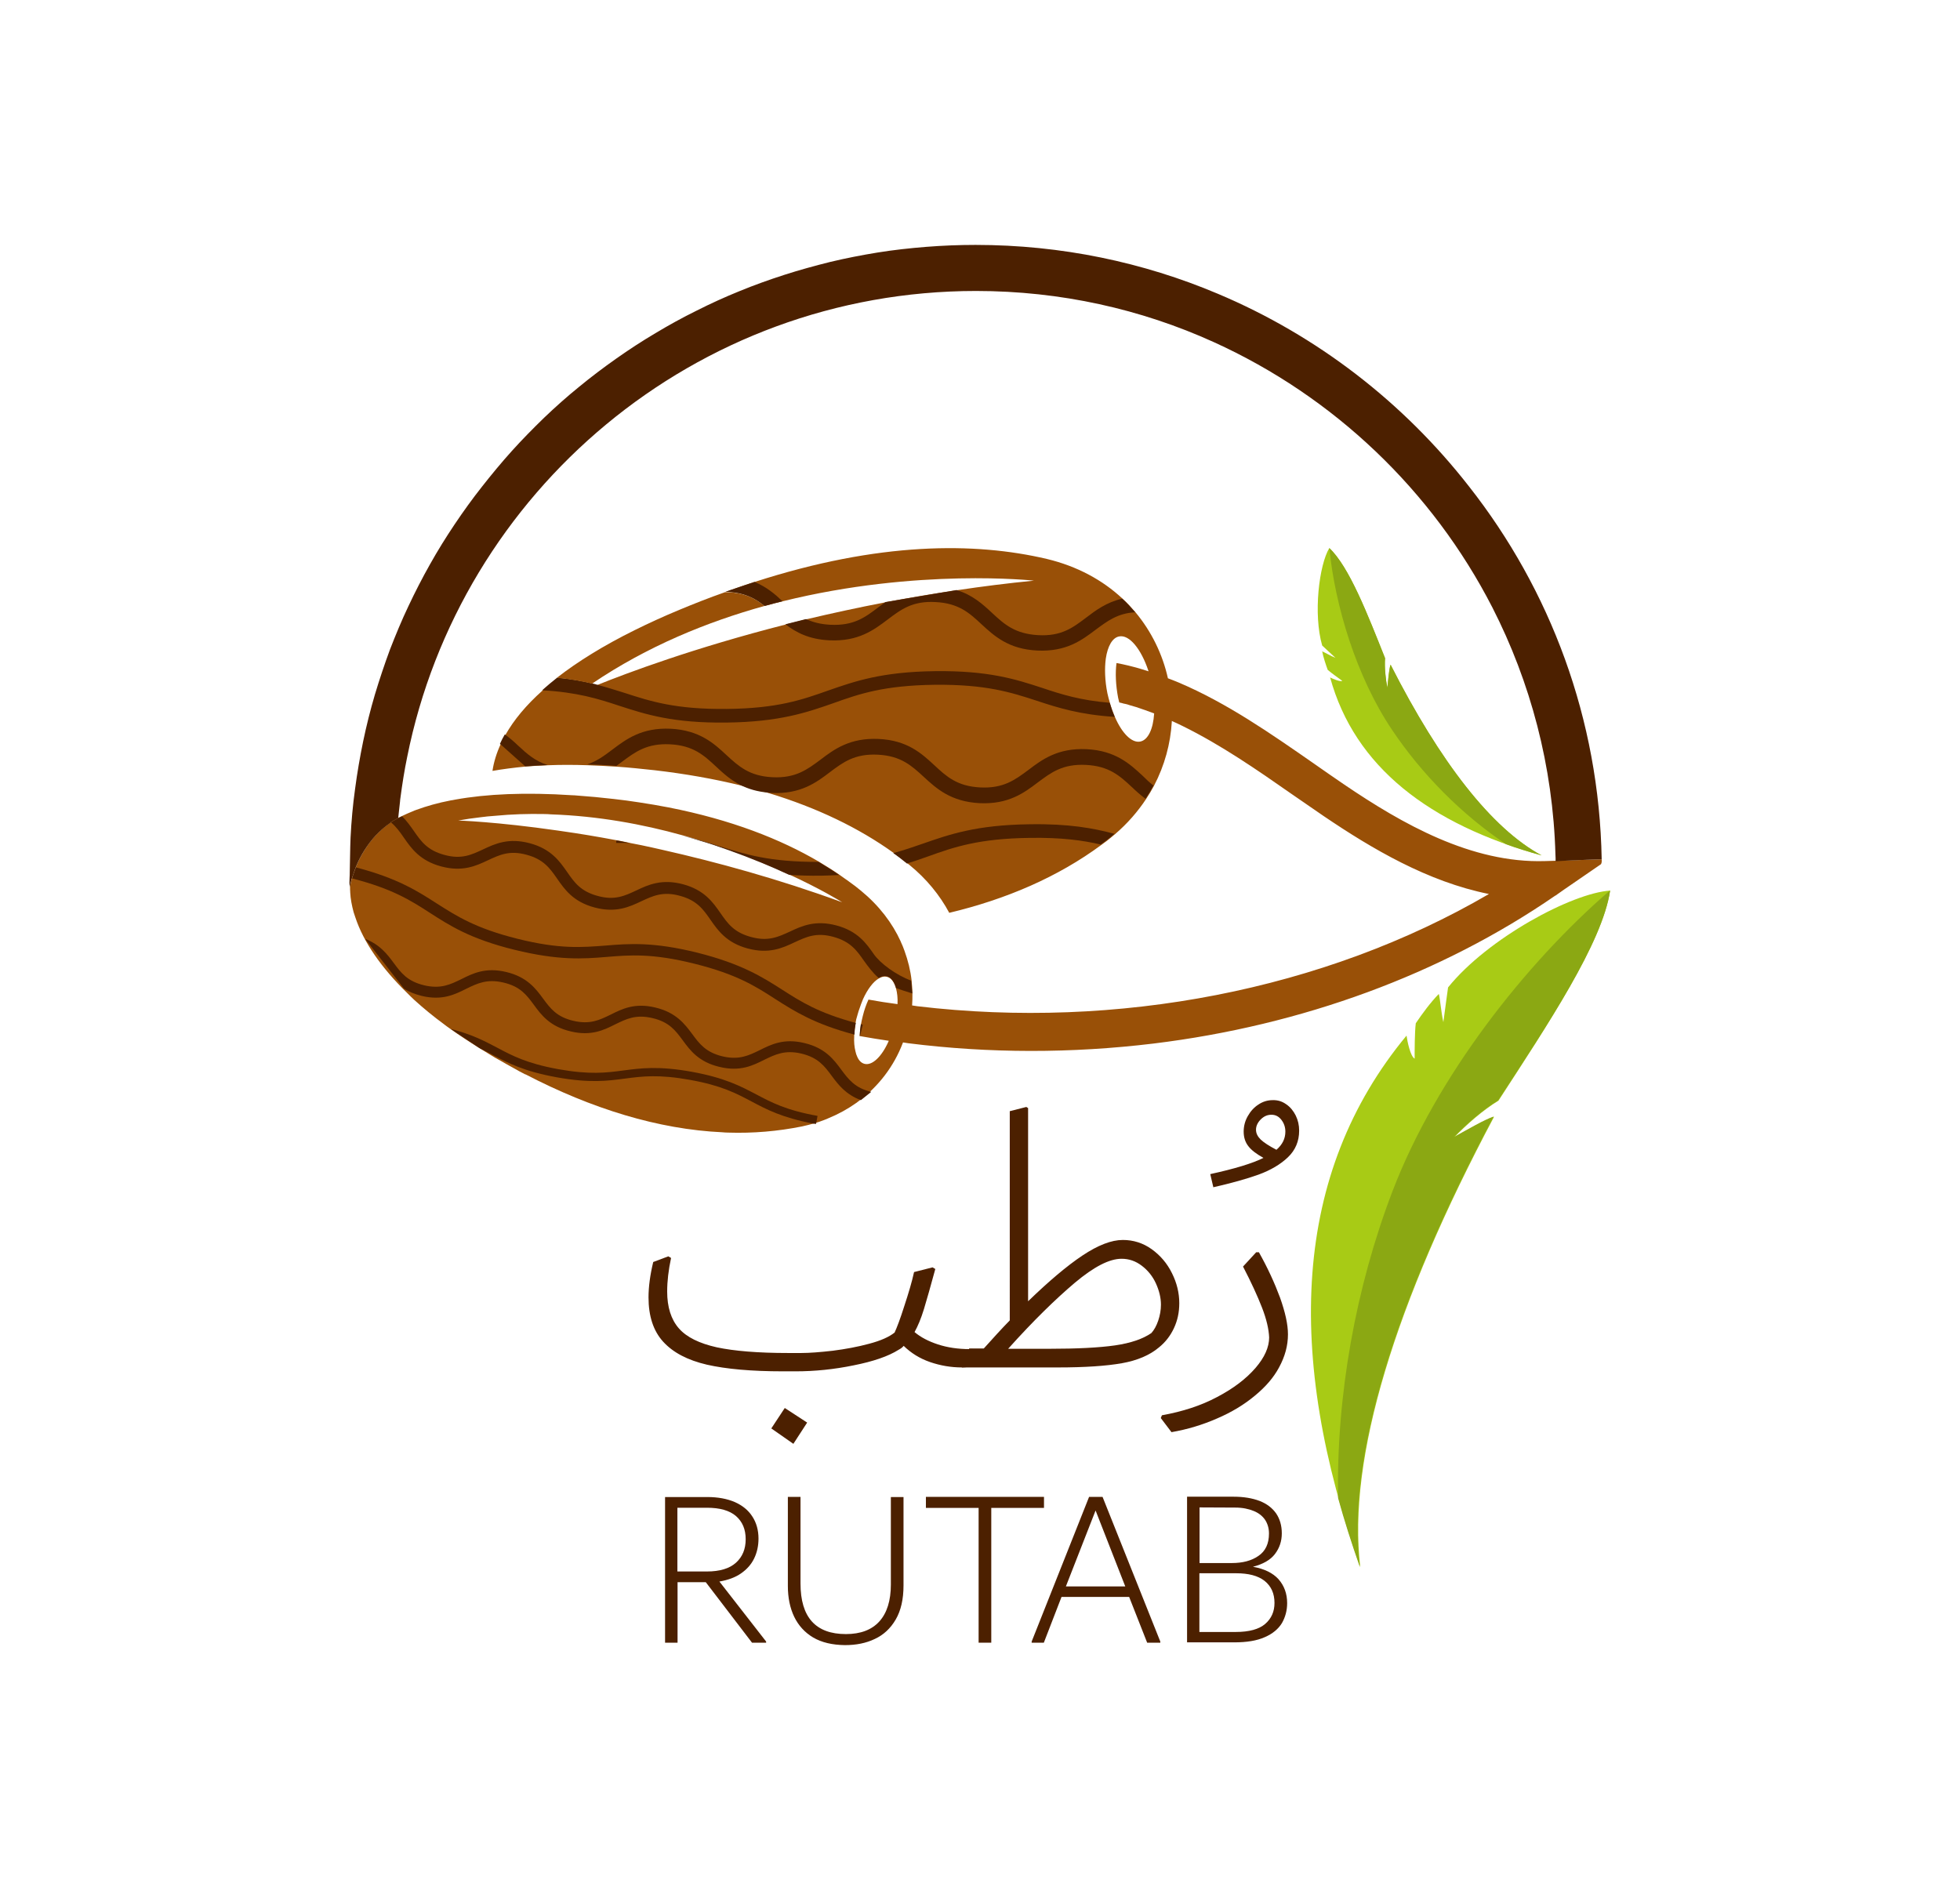
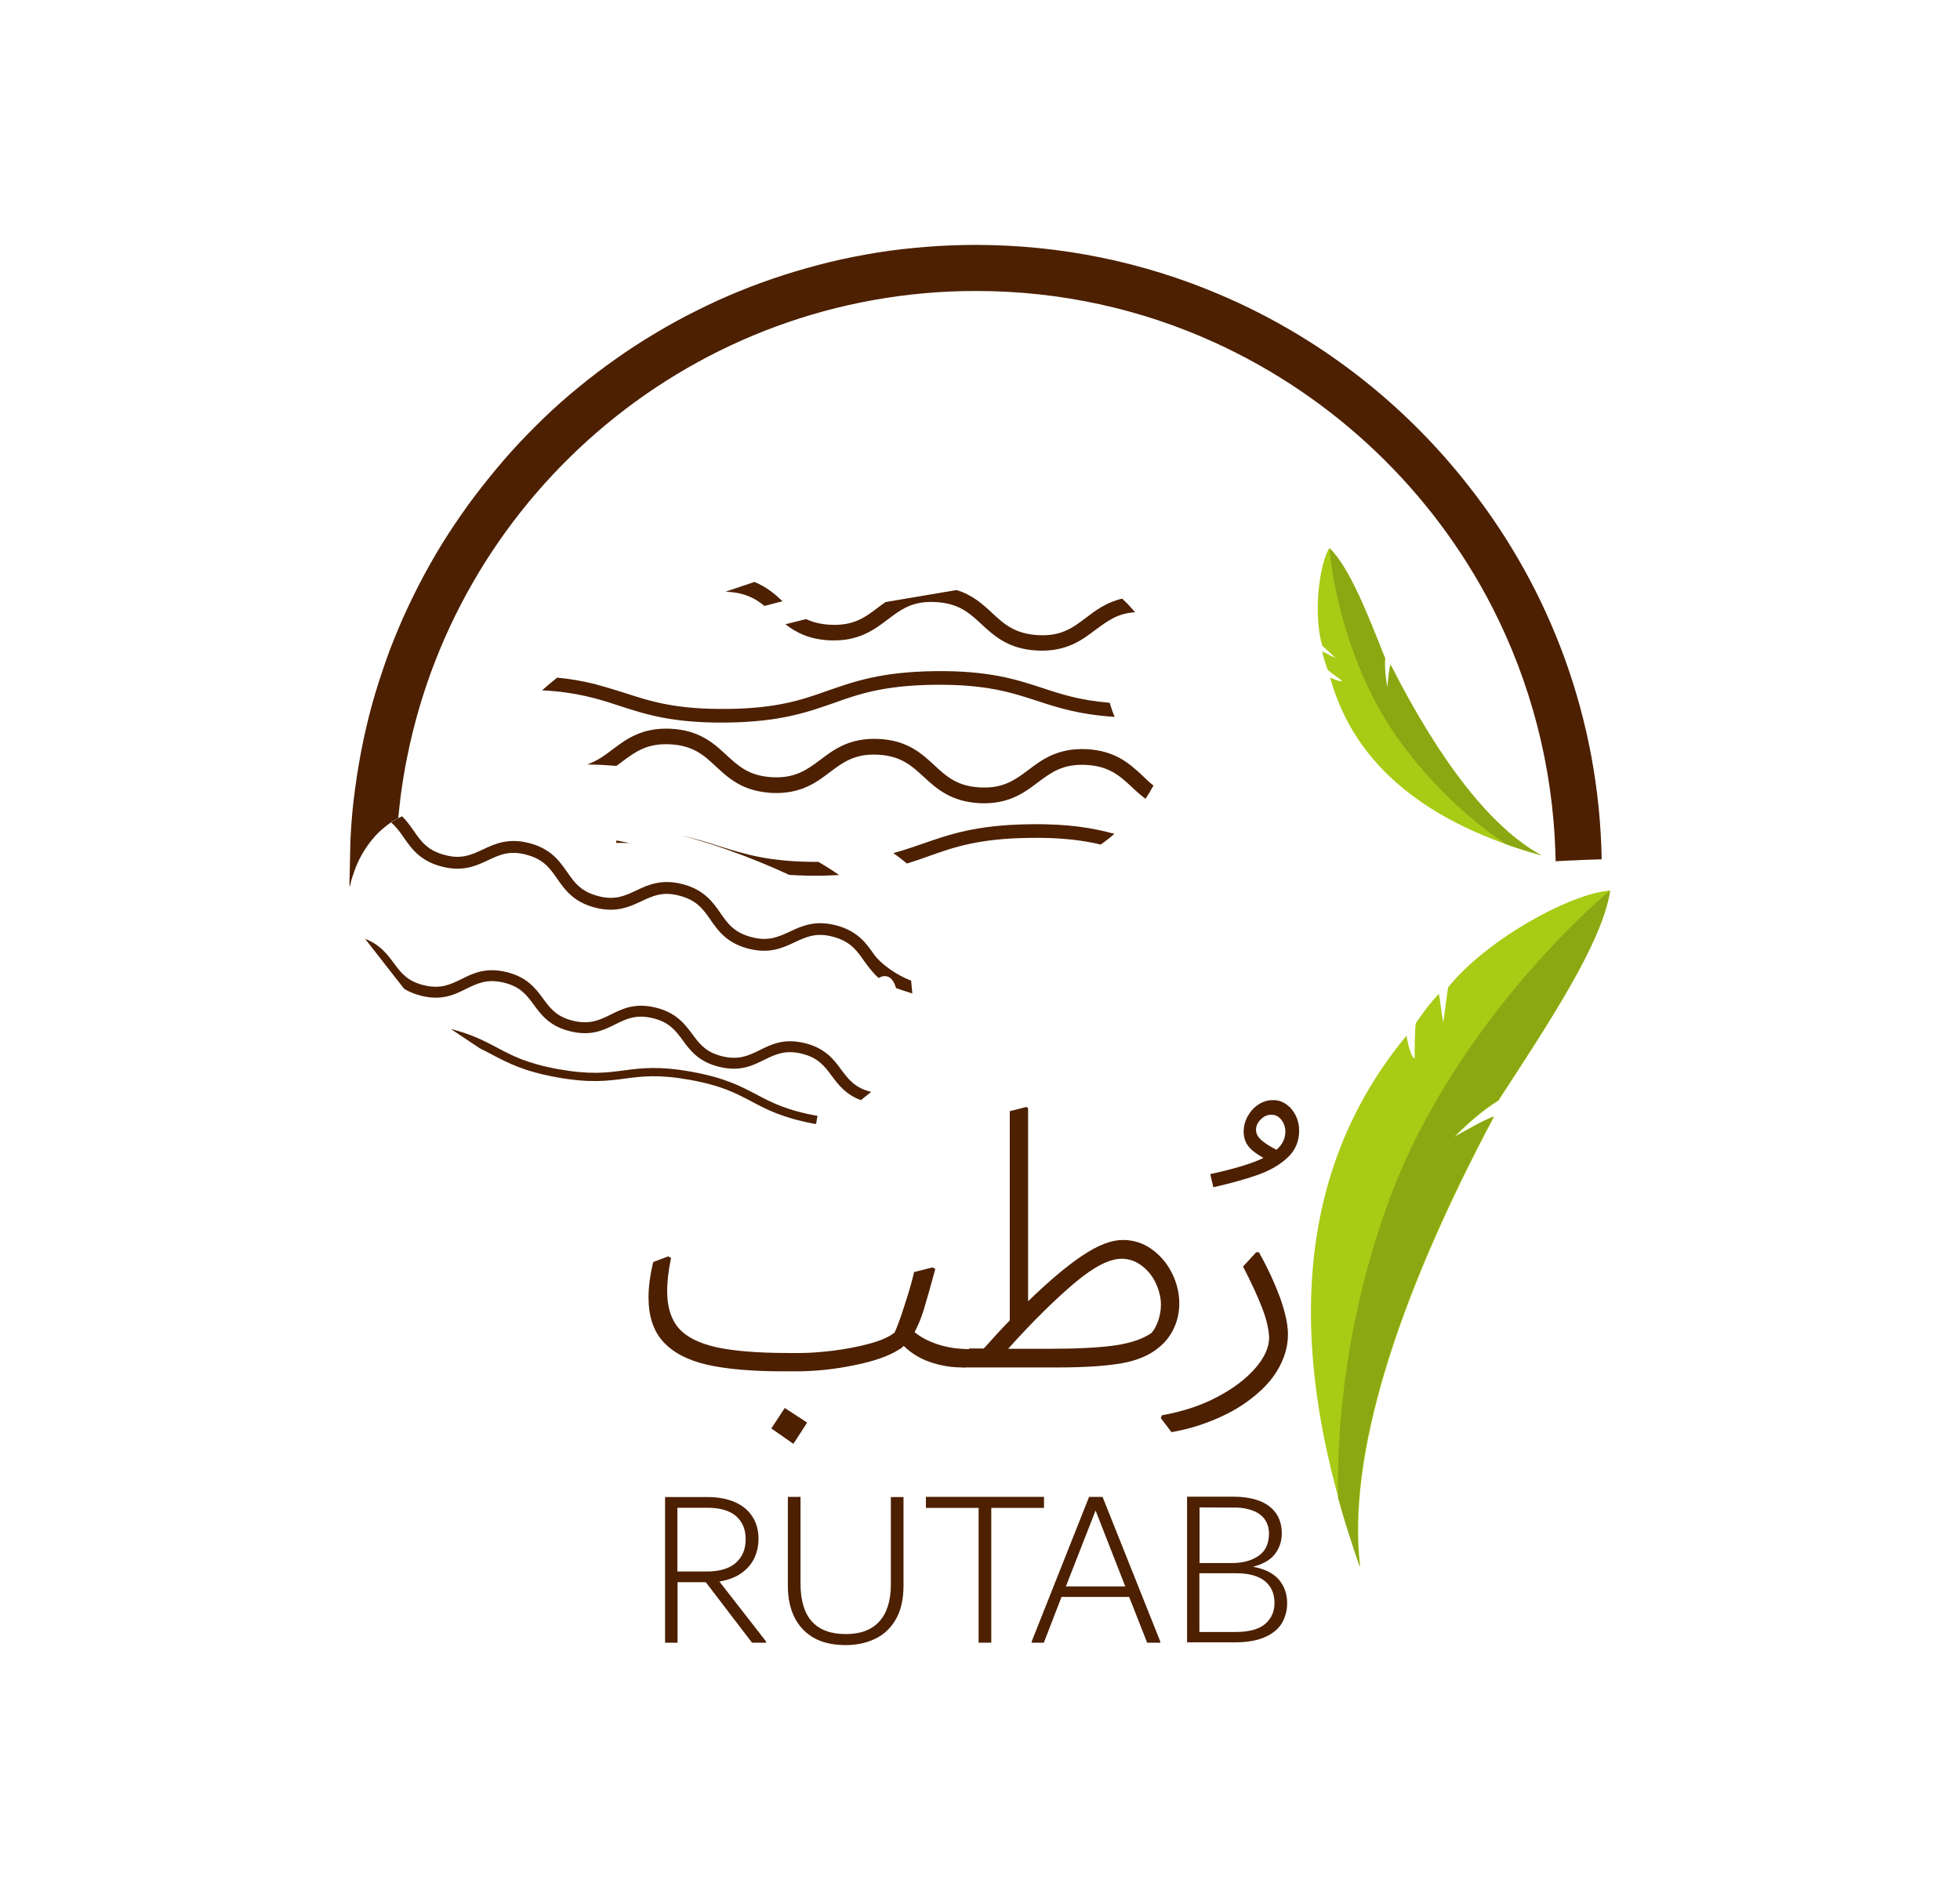
<svg xmlns="http://www.w3.org/2000/svg" version="1.1" id="Layer_1" x="0px" y="0px" viewBox="0 0 1208.3 1165.3" style="enable-background:new 0 0 1208.3 1165.3;" xml:space="preserve">
  <style type="text/css">
	.st0{display:none;fill:#36A9E0;}
	.st1{fill:#4C2000;}
	.st2{fill:#995007;}
	.st3{fill-rule:evenodd;clip-rule:evenodd;fill:#A8CB15;}
	.st4{fill-rule:evenodd;clip-rule:evenodd;fill:#8BA813;}
</style>
  <path class="st0" d="M649.6,241c0,23-17.8,41.7-40.4,43.2c-0.9,0.1-1.9,0.1-2.8,0.1s-1.9,0-2.9-0.1c-22.6-1.5-40.4-20.2-40.4-43.2  c0-2,0.1-4,0.4-5.9c2.5,15.3,15.8,27,31.8,27c3.7,0,7.2-0.6,10.5-1.8c0.4-0.1,0.7-0.2,1.1-0.4c12-4.7,20.6-16.3,20.6-30  c0-16-11.7-29.3-27-31.8c1.9-0.3,3.9-0.4,5.9-0.4C630.2,197.7,649.6,217.1,649.6,241z" />
  <g>
    <g>
      <g>
        <path class="st1" d="M602.5,832.6c1,0.7,1.4,1.8,1.4,3.2c0,2-1,3.8-2.9,5.2c-2,1.4-4.7,2.1-8,2.1c-6.6,0-13.2-1.1-19.6-3.3     c-6.4-2.2-11.8-5.6-16.3-10c-0.8,1-1.8,1.7-3.1,2.4c-6.3,4-15.6,7.2-27.7,9.6c-12.1,2.5-24,3.7-35.8,3.7h-7.8     c-19.4,0-35-1.4-46.9-4.1c-12-2.8-20.9-7.5-27-14.2c-6-6.6-9-15.7-9-27.3c0-6.6,1-13.9,2.9-21.8l9.3-3.5l1.7,1     c-1.6,7.5-2.4,14.3-2.4,20.7c0,9.6,2.4,17.2,7.2,22.7c4.8,5.5,12.7,9.3,23.4,11.7c10.8,2.3,25.5,3.5,44,3.5h8.1     c5,0,11.5-0.5,19.4-1.4c7.8-1,15.4-2.4,22.4-4.3c7.2-1.9,12.3-4.2,15.7-6.9c1.4-3,3.5-8.5,6-16.4c2.6-7.9,4.7-14.9,6-20.9     l11.4-2.9l1.7,1c-2.9,10.6-5.2,18.8-7,24.7c-1.8,5.9-3.8,10.6-5.8,14.2c3.8,3.2,8.6,5.7,14.4,7.6s12.3,2.9,19.6,2.9     C599.9,831.6,601.5,831.9,602.5,832.6z M489.1,890.2l-13.6-9.5l8.3-12.6l13.8,9L489.1,890.2z" />
        <path class="st1" d="M710,770.2c5.3,3.8,9.5,8.7,12.5,14.8c3,6,4.5,12.2,4.5,18.5c0,5.6-1.1,10.7-3.3,15.4     c-2.2,4.7-5.3,8.7-9.3,11.9c-5.6,4.7-13.2,8-22.8,9.7c-9.6,1.7-22.8,2.6-39.5,2.6H593l4.5-11.7h9c5.6-6.2,10.8-12,16-17.3V685.1     l10.2-2.6l1.1,0.7v119.1c12.7-12.3,23.9-21.8,33.5-28.2c9.6-6.4,17.9-9.6,24.9-9.6C698.7,764.5,704.7,766.4,710,770.2z      M714,814.3c1.1-3.2,1.7-6.6,1.7-9.9c0-4.3-1.1-8.7-3.1-13.1s-5-8.1-8.7-10.9c-3.8-2.9-7.9-4.3-12.5-4.3c-7.5,0-17,4.9-28.8,14.8     c-11.7,9.9-25.5,23.3-41.1,40.7h25.2c17.4,0,31-0.7,40.7-2.1s17.2-4,22.4-7.6C711.5,820,712.9,817.5,714,814.3z" />
        <path class="st1" d="M793,680.9c2.5,1.7,4.4,4.1,5.8,6.9c1.4,2.9,2.1,5.9,2.1,9.3c0,6.5-2.3,12-6.9,16.4     c-4.6,4.4-10.7,8-18.1,10.7c-7.5,2.7-16.9,5.3-27.9,7.8l-1.9-8.1c15.1-3.3,26-6.6,32.8-10c-4.3-2.4-7.4-4.7-9.3-7.2     c-1.9-2.4-2.9-5.4-2.9-9c0-3.3,0.8-6.5,2.5-9.5c1.7-3,3.8-5.4,6.6-7.2c2.7-1.8,5.6-2.7,8.8-2.7     C787.8,678.2,790.5,679.1,793,680.9z M792.4,697.7c0-2.7-0.8-5.1-2.4-7.2s-3.6-3.2-6.2-3.2s-4.7,1-6.6,2.9s-2.9,4.1-2.9,6.3     c0,2.3,1,4.2,2.9,6.1c1.9,1.8,5.1,3.9,9.7,6.3C790.6,705.7,792.4,702,792.4,697.7z" />
        <path class="st1" d="M715.6,874.3l0.7-1.7c12.7-2.3,24-5.9,34.1-11.3c10.1-5.3,17.9-11.3,23.6-17.9s8.4-12.9,8.4-18.8     c-0.2-5-1.6-11.2-4.4-18.4c-2.8-7.2-6.7-15.7-11.7-25.3l8.1-8.8h1.7c5.4,9.6,9.7,19,13,27.9c3.2,9,4.9,16.5,4.9,22.7     c0,6.9-1.8,13.6-5.5,20.4c-3.3,6.2-8.3,12-15,17.5c-6.6,5.5-14.4,10.2-23.3,14c-8.9,3.9-18.2,6.7-28,8.4L715.6,874.3z" />
      </g>
      <g>
        <path class="st1" d="M472.3,1012.1v0.7h-8.7l-28.5-37.3h-17.4v37.3H410v-89.8h26.1c6.6,0,12.2,1.1,16.9,3.1     c4.7,2.1,8.3,5,10.8,8.9c2.5,3.8,3.8,8.4,3.8,13.6c0,4.5-0.9,8.6-2.7,12.3c-1.8,3.7-4.5,6.7-8.1,9.2c-3.6,2.5-8.1,4.1-13.3,5     L472.3,1012.1z M417.6,968.9h18.2c7.9,0,13.9-1.8,17.9-5.4c4-3.6,6-8.4,6-14.5c0-6.1-2-10.8-6-14.3c-4-3.4-9.9-5.1-17.9-5.1     h-18.2V968.9z" />
        <path class="st1" d="M501.3,1009.6c-5.2-3.1-9.1-7.4-11.7-12.8c-2.6-5.4-3.9-11.8-3.9-19v-54.9h7.8v53.4c0,20.8,9.3,31.2,28,31.2     c9,0,15.9-2.6,20.6-7.8s7.1-12.8,7.1-22.8v-53.9h7.8v54.5c0,8.5-1.6,15.5-4.8,21c-3.2,5.5-7.5,9.5-12.9,12     c-5.4,2.6-11.5,3.8-18.4,3.8C513.1,1014.2,506.6,1012.7,501.3,1009.6z" />
        <path class="st1" d="M643.6,922.9v6.8h-32.5v83.1h-7.8v-83.1h-32.5v-6.8H643.6z" />
        <path class="st1" d="M679.7,922.9l35.6,89.2v0.7h-8.1l-11.1-28.2h-41.7l-10.9,28.2h-7.5v-0.7l35.4-89.2H679.7z M657.1,978.1h36.6     l-18.3-46.8L657.1,978.1z" />
        <path class="st1" d="M788.2,973.7c3.5,4,5.3,8.9,5.3,14.7c0,4.5-1.1,8.6-3.2,12.3c-2.2,3.6-5.7,6.6-10.6,8.7     c-4.9,2.2-11.2,3.2-18.8,3.2h-29.1v-89.8h28.7c6.2,0,11.5,0.9,16,2.6c4.4,1.7,7.8,4.3,10.2,7.7c2.3,3.4,3.5,7.5,3.5,12.3     c0,4.8-1.4,9-4.2,12.7c-2.8,3.7-7.4,6.3-13.6,7.9C779.3,967.2,784.7,969.8,788.2,973.7z M739.5,929.4v34.3h19.9     c6.6,0,12.1-1.4,16.4-4.4c4.3-2.9,6.5-7.5,6.5-13.8c0-3.2-0.8-5.9-2.3-8.3c-1.6-2.4-3.9-4.3-7.1-5.6s-6.9-2.1-11.4-2.1     L739.5,929.4L739.5,929.4z M780,1001.2c3.8-3.3,5.7-7.6,5.7-12.9c0-5.8-2-10.3-6.1-13.6c-4.1-3.2-9.9-4.7-17.6-4.7h-22.6v36.2     h22.4C770.1,1006.2,776.2,1004.5,780,1001.2z" />
      </g>
      <g>
        <g>
          <g id="XMLID_4_">
            <g id="XMLID_5_">
              <g>
-                 <path class="st2" d="M987.4,529.8c-11.7,0.4-23.3,0.8-35,1.1c-45.4,1.4-88-23-123.6-47.1c-6.4-4.4-13-8.9-19.2-13.3         c-26.2-18.2-53.1-37-83-49.7c-2.2-0.9-4.4-1.8-6.6-2.6c-3.3-14.8-10.1-28.8-20-40.7c-2.5-2.9-5.1-5.8-8-8.4         c-12.2-11.4-27.9-20-46.7-24.5C601,334.2,541.9,334,465.2,358.8c-4,1.3-8.1,2.6-12.1,4.1c-2,0.7-3.8,1.4-5.7,2         c0.5,0,0.9,0,1.4,0c10.7,0.5,17,4,22.7,8.7c3.7-1.1,7.4-2,11.1-2.9c83.2-20.6,154.8-12.7,154.8-12.7         c-16.3,1.6-32.2,3.6-47.4,5.9c-15.2,2.2-29.8,4.7-43.9,7.4c-17.2,3.3-33.7,6.9-48.9,10.5c-4.3,1.1-8.5,2.1-12.7,3.2         c-56.9,14.5-98.1,30-116.2,37.3c-6.1,2.5-9.6,4-10.1,4.3c2.3-1.7,4.7-3.4,7.2-5c-6.3-1.5-13.3-2.8-21.7-3.6         c-3.3,2.6-6.4,5.2-9.3,7.8c-10.1,9-17.6,18.1-22.7,27.1c-1.1,2-2.1,3.9-3,5.8c-2.6,5.6-4.3,11.2-5.1,16.6         c6.3-1.1,13.2-2,20.6-2.7c4.4-0.4,9-0.6,13.9-0.8c7.5-0.3,15.5-0.3,24.2,0c5.7,0.2,11.7,0.5,18,0.9         c7.4,0.5,15.2,1.3,23.4,2.2c18.8,2.2,36.4,5.3,53.1,9.4c5.9,1.4,11.6,3,17.2,4.7c29.5,9,55.3,21.3,77.1,37         c2.9,2,5.6,4.1,8.4,6.4c0.5,0.3,0.9,0.7,1.3,1c10.3,8.4,18.5,18.4,24.4,29.4c35.2-8.4,67-22.1,93.8-41.9         c1.1-0.8,2.3-1.7,3.4-2.5c1.7-1.4,3.4-2.7,5-4.1c7.7-6.6,14-13.9,19.1-21.6c1.8-2.7,3.4-5.4,4.9-8.2         c6.6-12.6,10.2-26,11-39.5v-0.5c2.2,1,4.4,2,6.6,3.1c23.6,11.6,45.9,27,67.5,42.1c6.5,4.5,13,9,19.6,13.5         c29.7,20.1,64,40.4,101.8,48c-101.6,59.3-229.4,83.8-352.3,69.2c-1.1-0.2-2.2-0.3-3.3-0.5c0.2-2.4,0.2-4.9,0.2-7.4v-0.2         c-0.1-2.5-0.2-5-0.5-7.6v-0.1c-0.7-6.3-2.2-12.3-4.4-18.4c-0.7-1.9-1.4-3.8-2.3-5.6c0,0,0,0,0-0.1         c-5.2-11.4-13.3-22.1-24.5-31.3c-2.3-1.9-4.7-3.8-7.3-5.6c-0.8-0.6-1.6-1.2-2.4-1.7c-1.2-0.8-2.3-1.7-3.5-2.5         c-4-2.8-8.3-5.4-12.7-8.1c-23.7-13.9-54-25.9-92.8-33.5c-5.8-1.1-11.9-2.2-18.1-3.1c-5.1-0.8-10.3-1.5-15.7-2.1         c-7.8-0.9-15.2-1.6-22.4-2.1c-1.1-0.1-2.2-0.2-3.2-0.2c-28.8-1.9-52.8-0.8-72.1,2.7c-1,0.2-1.9,0.4-2.8,0.5         c-7.8,1.5-14.8,3.5-21.1,5.8c-0.8,0.3-1.7,0.6-2.5,1c-2.2,0.9-4.3,1.8-6.3,2.8c-0.5,0.2-1.1,0.5-1.7,0.8         c-0.2,0.1-0.5,0.2-0.6,0.3c-0.5,0.3-1.1,0.5-1.7,0.9c-1,0.5-2,1.1-2.9,1.7l0.1,0.1c-2.7,1.8-5.1,3.8-7.4,6         c-0.6,0.6-1.3,1.3-1.9,1.9c-5.3,5.8-9.5,12.6-12.2,19.3c-0.1,0.2-0.2,0.4-0.2,0.6c-0.2,0.6-0.5,1.2-0.7,1.8         c-0.6,1.7-1.2,3.4-1.7,5c0,0.1,0,0.2-0.1,0.2c-0.5,1.7-0.8,3.4-1.1,5c0,1.1,0,2.2,0.1,3.2v0.3c0.2,4,1,8.1,2.1,12.2         c0,0,1.1,3.2,1.1,3.3c5,15.1,16,31,31.9,46.5c0.7,0.7,1.4,1.4,2,2c0.8,0.8,1.6,1.5,2.4,2.3c5.6,5.1,11.8,10.2,18.6,15.2         c1,0.8,2,1.5,3,2.2c3.2,2.3,6.4,4.5,9.8,6.7c5,3.3,10.1,6.5,15.1,9.5c2.2,1.4,4.4,2.7,6.7,3.9c2.6,1.5,5.2,3,7.8,4.4         c0.1,0.1,0.2,0.1,0.2,0.1c2.4,1.4,4.8,2.7,7.2,3.9c0.1,0,0.2,0,0.2,0c40.8,21.2,81.9,33.9,121.3,35.7         c1.2,0.1,2.3,0.2,3.5,0.2c15.5,0.5,30.7-0.8,45.6-3.8c4.9-1.1,9.6-2.3,14-4.1c0.8-0.3,1.6-0.6,2.4-1         c6.1-2.5,11.7-5.6,16.8-9.2c0.4-0.2,0.7-0.5,1.1-0.8c13-9.5,22.4-22.1,27.8-36.2c0.1-0.2,0.1-0.3,0.2-0.5         c1.1,0.2,2.1,0.3,3.2,0.5c49.8,6.3,100.8,6.3,151.2,0.2c91.6-11.2,177.3-42.7,247.7-91.2c0.1,0,0.1,0,0.1,0l5.4-3.8         l22.7-15.6C987.5,531.8,987.5,530.8,987.4,529.8z M711.5,440c-0.6,9.4-3.7,16.2-8.5,17.2c-5.3,1.1-11.4-5.2-15.7-15.2         c-1.1-2.6-2.2-5.6-3.1-8.7c-0.3-1-0.5-2-0.8-2.9c-0.2-1-0.5-1.9-0.7-2.9c-1.6-7.9-1.8-15.4-1-21.4c1.1-7.6,4-12.9,8.2-13.7         c6.3-1.3,13.6,7.8,18,21c0,0.2,0.1,0.3,0.2,0.5c-1.7-0.5-3.5-1.1-5.2-1.6c-4.8-1.4-9.6-2.6-14.6-3.5c-0.8,6-0.5,13.5,1,21.4         c0.2,1,0.5,1.9,0.7,2.9c1.1,0.2,2,0.5,3.1,0.8h0.2c1.1,0.2,2.1,0.5,3.2,0.9c1.3,0.4,2.6,0.8,3.8,1.1c3.8,1.2,7.5,2.6,11.3,4         C711.5,439.9,711.5,439.9,711.5,440z M408.5,524c-2.1-0.5-4.1-0.9-6.2-1.4c-4.6-1-9.1-2-13.6-2.8c-0.2-0.1-0.5-0.1-0.8-0.2         c-1.8-0.4-3.5-0.7-5.3-1.1c-1-0.2-1.9-0.4-2.8-0.5c-11.7-2.2-22.5-4-32.4-5.4c-1.1-0.2-2.3-0.3-3.4-0.5         c-38.1-5.5-61.5-6.2-61.5-6.2c4.5-0.8,9-1.5,13.6-2c3-0.4,5.9-0.7,9-0.9c10.3-1,20.5-1.3,30.5-1.1c1.4,0,2.8,0.1,4.1,0.2         c29.1,1,56.6,6.1,81,12.9c1,0.3,2,0.5,2.9,0.8c1.8,0.5,3.5,1,5.3,1.5c5.1,1.5,10,3.1,14.8,4.7c1.7,0.6,3.5,1.2,5.2,1.8         c14.3,5,27,10.4,37.5,15.3c19.1,8.8,30.9,16,32.8,17.2C479.5,541.8,441.7,531.5,408.5,524z M530.1,638.8         c5.9,1.1,11.9,2,17.8,2.9c-0.1,0.2-0.1,0.3-0.2,0.5c-4.1,9.2-10,15-14.8,13.7c-1.9-0.5-3.4-2-4.4-4.3c-0.5-1-0.8-2-1.1-3.3         l0,0c-0.7-2.7-1-5.9-0.8-9.4c0-0.3,0-0.5,0-0.8c0.1-2.3,0.4-4.7,0.8-7.2c0.2-1.6,0.6-3.2,1.1-4.7c0.2-0.5,0.2-1,0.4-1.4         c0.2-0.8,0.5-1.7,0.8-2.5c0.7-2.2,1.5-4.2,2.3-6.2c2.8-6.2,6.3-10.8,9.7-12.8c0.1,0,0.2-0.1,0.2-0.1c1.2-0.7,2.4-1.1,3.6-1.1         c0.5,0,0.9,0.1,1.4,0.2c2.6,0.7,4.4,3.3,5.5,7.2c0.7,2.6,1.1,5.9,0.9,9.6c-6-0.8-12-1.7-17.9-2.8c-1.4,3-2.6,6.4-3.5,10.1         c-0.5,1.9-0.9,3.8-1.2,5.6c-0.4,2.5-0.7,4.9-0.7,7.2C530,638.7,530.1,638.8,530.1,638.8z" />
-               </g>
+                 </g>
            </g>
          </g>
        </g>
        <g>
          <g>
            <path class="st1" d="M277.9,634.4c13.2,3.4,20.9,7.5,28.5,11.5c9.4,5,18.4,9.8,37.8,13.3c19.5,3.5,29.5,2.2,40.1,0.8       c10.6-1.4,21.6-2.9,42.1,0.8c20.4,3.7,30.2,8.9,39.7,13.9c9.5,5,18.4,9.8,37.9,13.3l-0.8,4.3l-0.2,0.7       c-0.5-0.1-0.9-0.2-1.4-0.2c-19.5-3.7-29.1-8.8-38.3-13.7c-9.5-5-18.4-9.8-37.9-13.3c-19.4-3.5-29.5-2.2-40.1-0.8       c-10.6,1.4-21.6,2.9-42.1-0.8c-20.4-3.7-30.2-8.9-39.7-13.9c-2.5-1.4-5-2.6-7.6-3.9L277.9,634.4z" />
          </g>
        </g>
        <g>
          <g>
-             <path class="st1" d="M527.6,630.7c-0.5,2.5-0.8,4.9-0.8,7.2c-24.9-6.6-37-14.4-48.8-21.9c-12.2-7.9-23.8-15.3-49.8-21.8       c-26-6.5-39.7-5.4-54.2-4.2c-14.5,1.2-29.5,2.3-56.8-4.4s-39.9-14.9-52.2-22.8c-11.9-7.7-23.3-14.9-47.9-21.2       c0.5-1.7,1-3.4,1.7-5c0.2-0.6,0.4-1.2,0.7-1.8c25.6,6.7,37.9,14.6,49.7,22.2c12.3,7.8,23.8,15.3,49.8,21.8       c26,6.5,39.7,5.3,54.2,4.2c14.5-1.2,29.5-2.4,56.8,4.4c27.3,6.9,40,15,52.2,22.8C493.6,617.5,504.5,624.5,527.6,630.7z" />
-           </g>
+             </g>
          <g>
-             <path class="st1" d="M531.9,631.8l-1.7,6.9l0,0c-0.1,0-0.2,0-0.2-0.1c0.1-2.3,0.3-4.7,0.7-7.2       C531,631.6,531.5,631.7,531.9,631.8z" />
-           </g>
+             </g>
        </g>
        <g>
          <g>
            <path class="st1" d="M987.4,529.8L987.4,529.8l-9,0.3l-2.6,0.1l-2.6,0.1l-1.4,0.1l-2.6,0.1l-4.7,0.2l-1.7,0.1l-3.8,0.2       c0-1.4,0-2.7-0.1-4c-1.5-54.7-15.4-106.5-38.9-152.5c-37-72.1-97.7-130-171.8-163.6c-44.7-20.3-94.4-31.5-146.5-31.5       c-173.2,0-318,123.7-350.7,287.4c-1.7,8.2-3,16.5-4.1,24.8c-0.2,0.9-0.2,1.8-0.3,2.7c-0.3,2.4-0.5,4.8-0.8,7.2       c-0.1,1-0.2,1.9-0.3,2.9c-0.5,0.3-1.1,0.5-1.7,0.9c-1,0.5-2,1.1-2.9,1.7l0,0l0.1,0.1c-2.7,1.8-5.1,3.8-7.4,6       c-0.6,0.6-1.3,1.3-1.9,1.9c-5.3,5.8-9.5,12.6-12.2,19.3c-0.1,0.2-0.2,0.4-0.2,0.6c-0.2,0.6-0.5,1.2-0.7,1.8       c-0.6,1.7-1.2,3.4-1.7,5c0,0.1,0,0.2-0.1,0.2c-0.5,1.7-0.8,3.4-1.1,5c-0.4-1.8-0.3-3.7-0.2-5.6c0-0.7,0.1-1.4,0.1-2.1v-0.5       c0.2-7.4,0.2-14.7,0.5-22.1c0.5-10.1,1.4-20.2,2.8-30.2c1.3-9.9,3-19.7,5-29.4c2-9.6,4.4-19.2,7.2-28.7       c2.8-9.3,5.9-18.6,9.3-27.8c3.5-9,7.2-18,11.4-26.8c4.1-8.7,8.5-17.3,13.3-25.8c4.7-8.4,9.8-16.6,15.1-24.5       s10.9-15.7,16.9-23.3c5.9-7.5,12-14.9,18.4-22c6.4-7.1,13.1-13.9,20-20.6c6.9-6.6,14.1-13,21.5-19c7.4-6.1,15.1-11.9,22.9-17.4       c7.8-5.5,15.9-10.8,24.2-15.7c8.3-5,16.7-9.6,25.4-13.9c8.7-4.4,17.5-8.4,26.4-12c9-3.7,18.2-7,27.5-10c9.3-3,18.8-5.6,28.4-8       c9.6-2.3,19.4-4.2,29.2-5.8c9.9-1.6,20-2.7,30-3.5c10.1-0.8,20.3-1.2,30.4-1.2c52.9,0,103.4,10.7,149.3,30.1       c61.3,25.8,114.5,67,154.9,118.8C955.7,363.6,985.9,443.3,987.4,529.8z" />
          </g>
          <g>
            <path class="st1" d="M562.4,612.3v0.2c-2.8-0.8-9-2.9-10-3.3c-1.1-3.8-2.9-6.5-5.5-7.2c-0.5-0.1-0.9-0.2-1.4-0.2       c-1.2,0-2.4,0.4-3.6,1.1c-0.1,0-0.2,0.1-0.2,0.1c-3.8-3.3-6.5-7.1-9-10.5c-4.5-6.5-8.4-12-19-14.9s-16.7,0.1-23.9,3.4       c-7.4,3.5-15.7,7.3-28.8,3.8s-18.4-11.1-23-17.7c-4.5-6.5-8.4-12-18.9-14.8c-10.5-2.9-16.7,0.1-23.8,3.4       c-7.4,3.5-15.7,7.3-28.8,3.8c-13.1-3.5-18.4-11.1-23-17.7c-4.5-6.5-8.4-12-18.9-14.8c-10.5-2.9-16.7,0.1-23.8,3.4       c-7.4,3.5-15.7,7.3-28.8,3.8c-13.1-3.5-18.4-11.1-23-17.7c-2.4-3.5-4.7-6.7-7.9-9.4l-0.1-0.1l0,0c1-0.5,1.9-1.1,2.9-1.7       c0.5-0.3,1.1-0.6,1.7-0.9c0.2-0.1,0.5-0.2,0.6-0.3c0.5-0.3,1.1-0.5,1.7-0.8c2.9,2.9,5.1,6,7.2,9c4.5,6.5,8.4,12,18.9,14.8       c10.5,2.9,16.7-0.1,23.8-3.4c7.4-3.5,15.7-7.3,28.8-3.8c13.1,3.5,18.4,11.1,23,17.7c4.5,6.5,8.4,12,18.9,14.8       c10.5,2.9,16.7-0.1,23.8-3.4c7.3-3.5,15.7-7.3,28.8-3.8c13.1,3.5,18.4,11.1,23,17.7c4.5,6.5,8.4,12,18.9,14.8       c10.5,2.9,16.7,0,23.9-3.3c7.4-3.5,15.7-7.3,28.8-3.8c13.1,3.5,18.4,11.1,23,17.7c4,5.7,13.6,12.8,23,16.3v0.1L562.4,612.3z" />
          </g>
        </g>
        <g>
          <g>
            <path class="st1" d="M530.7,678.3c-9.3-3.5-13.9-9.5-17.9-14.9c-4.5-6.1-8.4-11.3-18.7-13.8c-10.2-2.4-16.1,0.5-22.9,3.8       c-7,3.5-14.9,7.5-27.6,4.4c-12.8-3-18.1-10.1-22.7-16.4c-4.5-6.1-8.4-11.3-18.7-13.7c-10.2-2.4-16,0.5-22.8,3.8       c-7,3.5-14.9,7.5-27.6,4.4c-12.8-3-18.1-10.1-22.7-16.4c-4.5-6.1-8.4-11.3-18.7-13.7c-10.2-2.4-16.1,0.5-22.9,3.8       c-7,3.5-14.9,7.5-27.6,4.4c-4.4-1.1-8-2.6-10.8-4.4l0,0L225.2,579v-0.1c9,3.5,13.5,9.4,17.5,14.8c4.5,6.1,8.4,11.3,18.8,13.8       c10.2,2.4,16.1-0.5,22.9-3.8c7-3.5,14.9-7.5,27.7-4.4c12.7,3,18.1,10.1,22.7,16.4c4.5,6.1,8.4,11.3,18.7,13.7       c10.2,2.4,16.1-0.5,22.9-3.8c7-3.5,14.9-7.5,27.6-4.4c12.7,3,18.1,10.1,22.7,16.3c4.5,6.1,8.4,11.3,18.7,13.8       c10.2,2.4,16.1-0.5,22.9-3.8c7-3.5,14.9-7.5,27.6-4.4c12.7,3,18.1,10.1,22.7,16.4c4.5,6,8.4,11.3,18.5,13.7l0,0L530.7,678.3z" />
          </g>
        </g>
        <g>
          <g>
            <path class="st1" d="M684.1,433.3c0.9,3.1,1.9,6,3.1,8.7c-21.6-1.4-34.9-5.6-47.9-9.9c-16.2-5.3-31.6-10.2-63-9.9       c-31.4,0.4-46.6,5.6-62.7,11.4c-16.1,5.6-32.8,11.5-65.7,11.9c-32.9,0.4-49.7-5-66-10.3c-13.3-4.4-26.1-8.4-47.7-9.6       c2.9-2.6,6-5.2,9.3-7.8c8.4,0.8,15.4,2.1,21.7,3.6c1.1,0.2,2,0.5,3,0.8c6,1.6,11.4,3.3,16.8,5c16.3,5.3,31.6,10.2,63,9.9       s46.6-5.7,62.7-11.4c16.1-5.6,32.8-11.5,65.7-11.9c33-0.4,49.8,5,66,10.3C654.3,428.1,666,431.8,684.1,433.3z" />
          </g>
        </g>
        <g>
          <g>
            <path class="st1" d="M382.7,518.7c1.7,0.3,3.5,0.7,5.3,1.1c-2.6-0.1-5.3-0.2-8.1-0.1c0-0.5,0-1,0.1-1.5       C380.8,518.4,381.7,518.5,382.7,518.7z" />
          </g>
          <g>
            <path class="st1" d="M504.6,531.4c4.4,2.6,8.7,5.3,12.7,8.1c-3.4,0.2-7,0.3-10.8,0.4c-7.4,0.1-14-0.1-20-0.5       c-10.5-4.9-23.2-10.2-37.5-15.3c-1.7-0.6-3.5-1.2-5.2-1.8c-4.7-1.7-9.7-3.2-14.8-4.7c-1.7-0.5-3.5-1.1-5.3-1.5       c-1-0.3-2-0.5-2.9-0.8c8.4,1.9,15.6,4.1,22.6,6.4C459.4,526.7,474.3,531.5,504.6,531.4z" />
          </g>
          <g>
            <path class="st1" d="M687,514.1c-1.6,1.4-3.2,2.8-5,4.1c-1.1,0.8-2.3,1.7-3.4,2.5c-11.1-2.6-24.4-4.4-43.7-4.1       c-31.4,0.4-46.6,5.6-62.7,11.4c-4.2,1.5-8.5,3-13.1,4.4c-2.7-2.2-5.5-4.4-8.4-6.4c6.6-1.8,12.3-3.8,18.4-5.9       c16.1-5.6,32.8-11.5,65.7-11.9C658.8,507.8,674.1,510.6,687,514.1z" />
          </g>
        </g>
        <g>
          <g>
-             <path class="st1" d="M319.4,459.7c5.5,5.1,10.5,9.6,18.3,12c-4.9,0.2-9.5,0.5-13.9,0.8l-15.6-13.9c0.9-2,1.9-3.9,3-5.8       C314.3,455,317,457.4,319.4,459.7z" />
-           </g>
+             </g>
          <g>
            <path class="st1" d="M711.1,484.3c-1.5,2.8-3.2,5.6-4.9,8.2c-3.1-2.3-5.8-4.7-8.4-7.2c-7.5-7-14.1-13-28.4-13.7       c-14.3-0.7-21.4,4.7-29.6,10.8c-8.4,6.4-18.1,13.6-35.8,12.8c-17.8-0.9-26.7-9-34.5-16.2c-7.5-6.9-14.1-13-28.4-13.7       c-14.2-0.7-21.4,4.7-29.5,10.8c-8.4,6.4-18.1,13.6-35.8,12.8c-0.8,0-1.4-0.1-2.1-0.2c-7-0.6-12.5-2.3-17.2-4.7l0,0       c-6.3-3.2-10.8-7.4-15.1-11.4c-7.5-7-14.1-13-28.4-13.7c-14.2-0.7-21.4,4.7-29.6,10.8c-1.1,0.8-2.2,1.7-3.4,2.5l0,0       c-6.3-0.5-12.3-0.8-18-0.9c6-2,10.6-5.4,15.6-9.2c8.5-6.4,18.1-13.6,35.8-12.8c17.8,0.9,26.7,9,34.4,16.2       c7.5,6.9,14.1,13,28.4,13.7c14.2,0.7,21.4-4.7,29.6-10.8c8.4-6.4,18.1-13.6,35.8-12.8c17.8,0.8,26.6,9,34.4,16.2       c7.5,7,14.1,13,28.4,13.7c14.2,0.7,21.4-4.7,29.6-10.8c8.4-6.4,18.1-13.6,35.8-12.8c17.8,0.9,26.6,9,34.4,16.2       C706.6,480.5,708.7,482.5,711.1,484.3z" />
          </g>
        </g>
        <g>
          <g>
-             <path class="st2" d="M471.3,373.6c-35.3,9.8-72.2,24.8-106.3,47.9c-6.3-1.5-13.3-2.8-21.7-3.6c12.7-9.9,28.6-19.8,48-29.4       c8.5-4.2,17.6-8.4,27.5-12.5l0,0c8.9-3.7,18.2-7.4,28.2-10.9c0.5,0,0.9,0,1.4,0C459.3,365.5,465.6,369,471.3,373.6z" />
-           </g>
+             </g>
          <g>
            <path class="st1" d="M465.1,358.8c7.4,3,12.7,7.5,17.3,11.9c-3.7,0.9-7.4,1.9-11.1,2.9c-5.6-4.6-12-8.1-22.7-8.7       c-0.5,0-1-0.1-1.4,0c1.9-0.7,3.8-1.4,5.7-2C457,361.5,461.1,360.2,465.1,358.8z" />
          </g>
          <g>
            <path class="st1" d="M545.9,371.2L545.9,371.2c-1.6,1.1-3,2.2-4.4,3.2c-8.2,6.3-15.3,11.5-29.6,10.8c-6.3-0.3-11-1.7-15-3.5       c-4.3,1.1-8.5,2.1-12.7,3.2c6.5,5,14.5,9.3,27.2,9.9c17.8,0.8,27.3-6.4,35.8-12.8c8.2-6.2,15.3-11.6,29.5-10.8       c14.3,0.7,20.9,6.7,28.4,13.7c7.8,7.2,16.7,15.4,34.5,16.2c17.8,0.8,27.3-6.4,35.8-12.8c7.2-5.3,13.5-10.2,24.4-10.8       c-2.5-2.9-5.1-5.8-8-8.4c-9.6,2.2-16.3,7.2-22.2,11.7c-8.2,6.2-15.3,11.6-29.6,10.8s-20.9-6.7-28.4-13.7       c-5.7-5.3-12-11.1-21.9-14.1l0,0L545.9,371.2z" />
          </g>
        </g>
      </g>
    </g>
    <g>
      <g>
        <path class="st3" d="M992.6,549.1c-23.5,1.5-75.5,29.4-99.9,59.7c-0.9,6.1-1.3,9.9-2.9,21.4c-1.4-6.2-1.9-13.9-2.8-17.4     c-5,5.1-10.3,12.3-14.2,18.1c-0.7,5.8-0.7,16.5-0.7,21.8c-2.6-1.3-4.5-10.6-5-14.2c-70.4,85-74.9,196.8-28.5,327.7     c-8.1-66.9,21.3-162.7,82.5-277.7c-6.3,2.2-15.3,7.6-24.5,12.6c7.7-7.9,17.4-16.5,27.2-22.5C954.1,631.8,987.8,581.3,992.6,549.1     L992.6,549.1z" />
      </g>
      <g>
        <path class="st4" d="M992.6,549.1h-0.2l0,0c-52,45-106.8,114.5-133.9,185.2c-22.9,59.9-34.7,126.4-33.6,189.3     c3.8,13.9,8.4,28.1,13.4,42.5c-8.1-66.9,21.3-162.7,82.5-277.7c-6.3,2.2-15.3,7.6-24.5,12.6c7.7-7.9,17.4-16.5,27.2-22.5     C954.1,631.8,987.8,581.3,992.6,549.1L992.6,549.1z" />
      </g>
    </g>
    <g>
      <g>
        <path class="st3" d="M819.5,337.9c-6.3,10.4-10,40.7-4.4,60.1c2.3,2.2,3.8,3.5,8.2,7.6c-3-1.2-6.5-3.3-8.2-4     c0.7,3.6,2.2,8.1,3.4,11.4c2.3,2,6.8,5.2,9,6.8c-1.3,0.7-5.9-1.3-7.5-2.1c15.1,55.1,61.1,90.4,130.3,109.7     c-30.7-16.5-62.6-57.5-93.1-117.6c-1,3.3-1.4,8.7-2,14.2c-1.1-5.6-1.8-12.3-1.4-18.2C843.1,378.8,831.8,349.5,819.5,337.9     L819.5,337.9z" />
      </g>
      <g>
        <path class="st4" d="M819.5,337.9L819.5,337.9L819.5,337.9c3.5,35.5,16.7,79.4,38.6,112c18.5,27.6,43.1,52.3,70.3,70.6     c7.1,2.6,14.4,4.8,22,6.9c-30.7-16.5-62.6-57.5-93.1-117.6c-1,3.3-1.4,8.7-2,14.2c-1.1-5.6-1.8-12.3-1.4-18.2     C843.1,378.8,831.8,349.5,819.5,337.9L819.5,337.9z" />
      </g>
    </g>
  </g>
</svg>